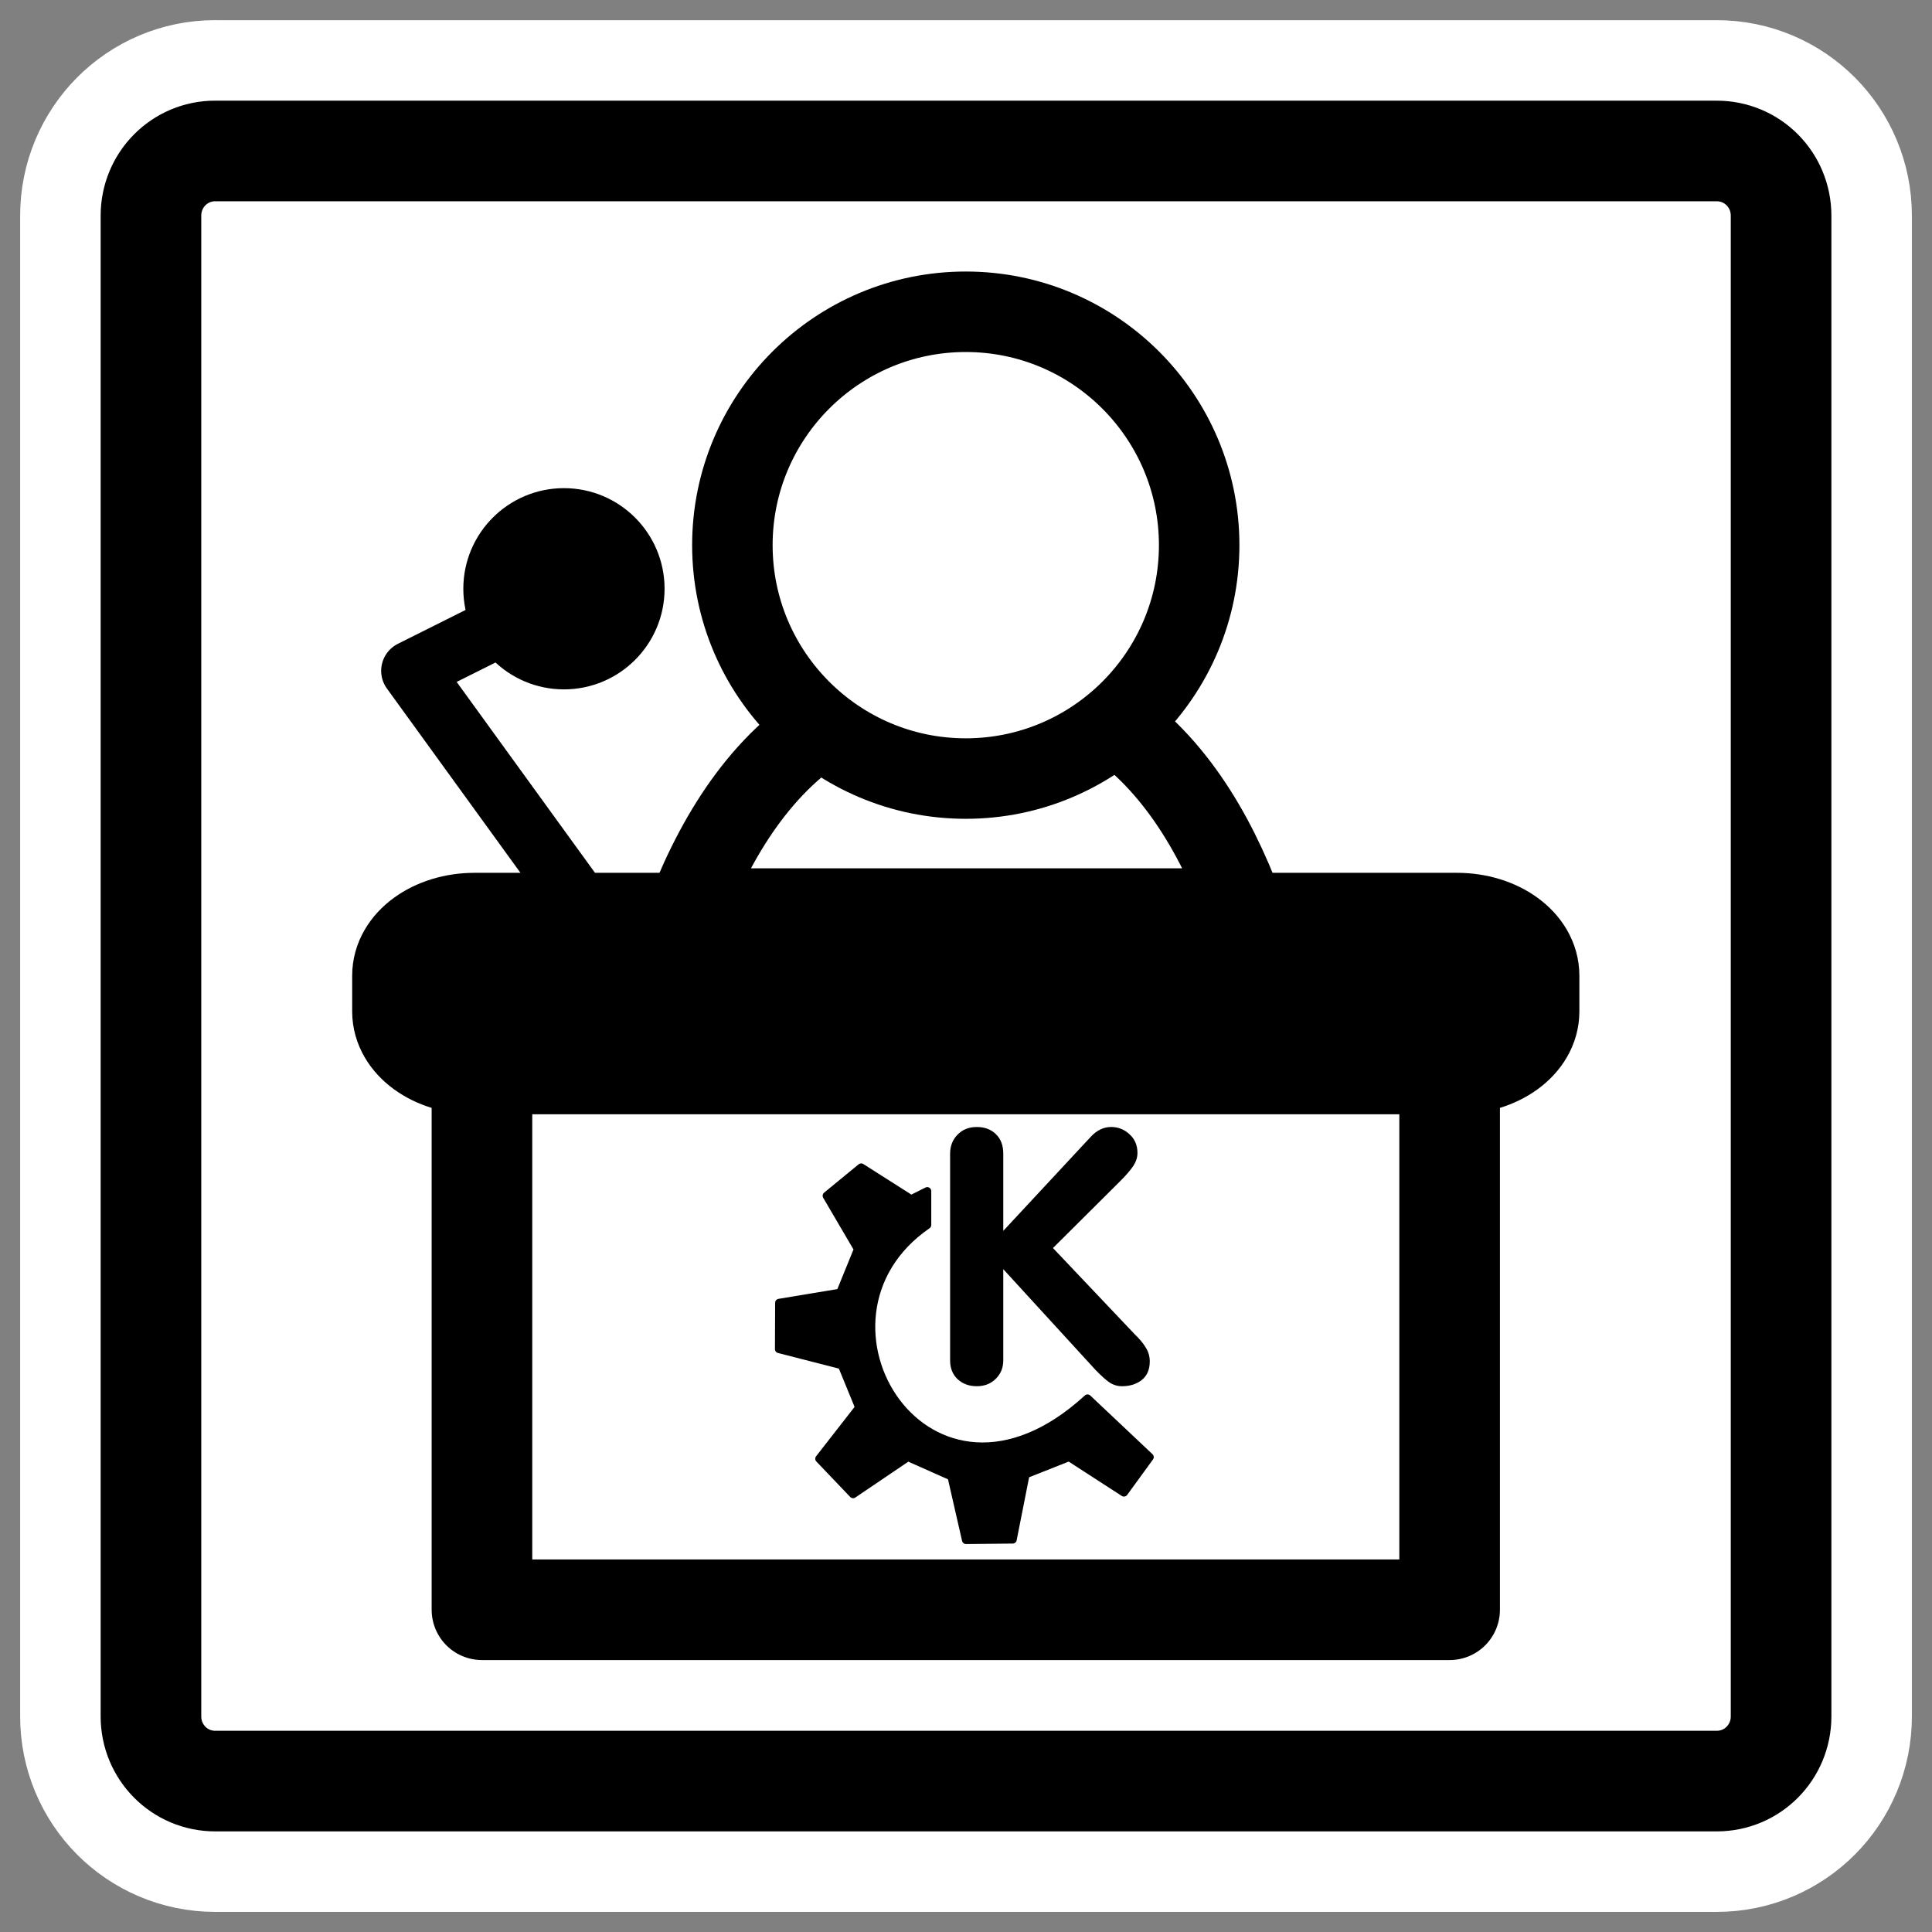
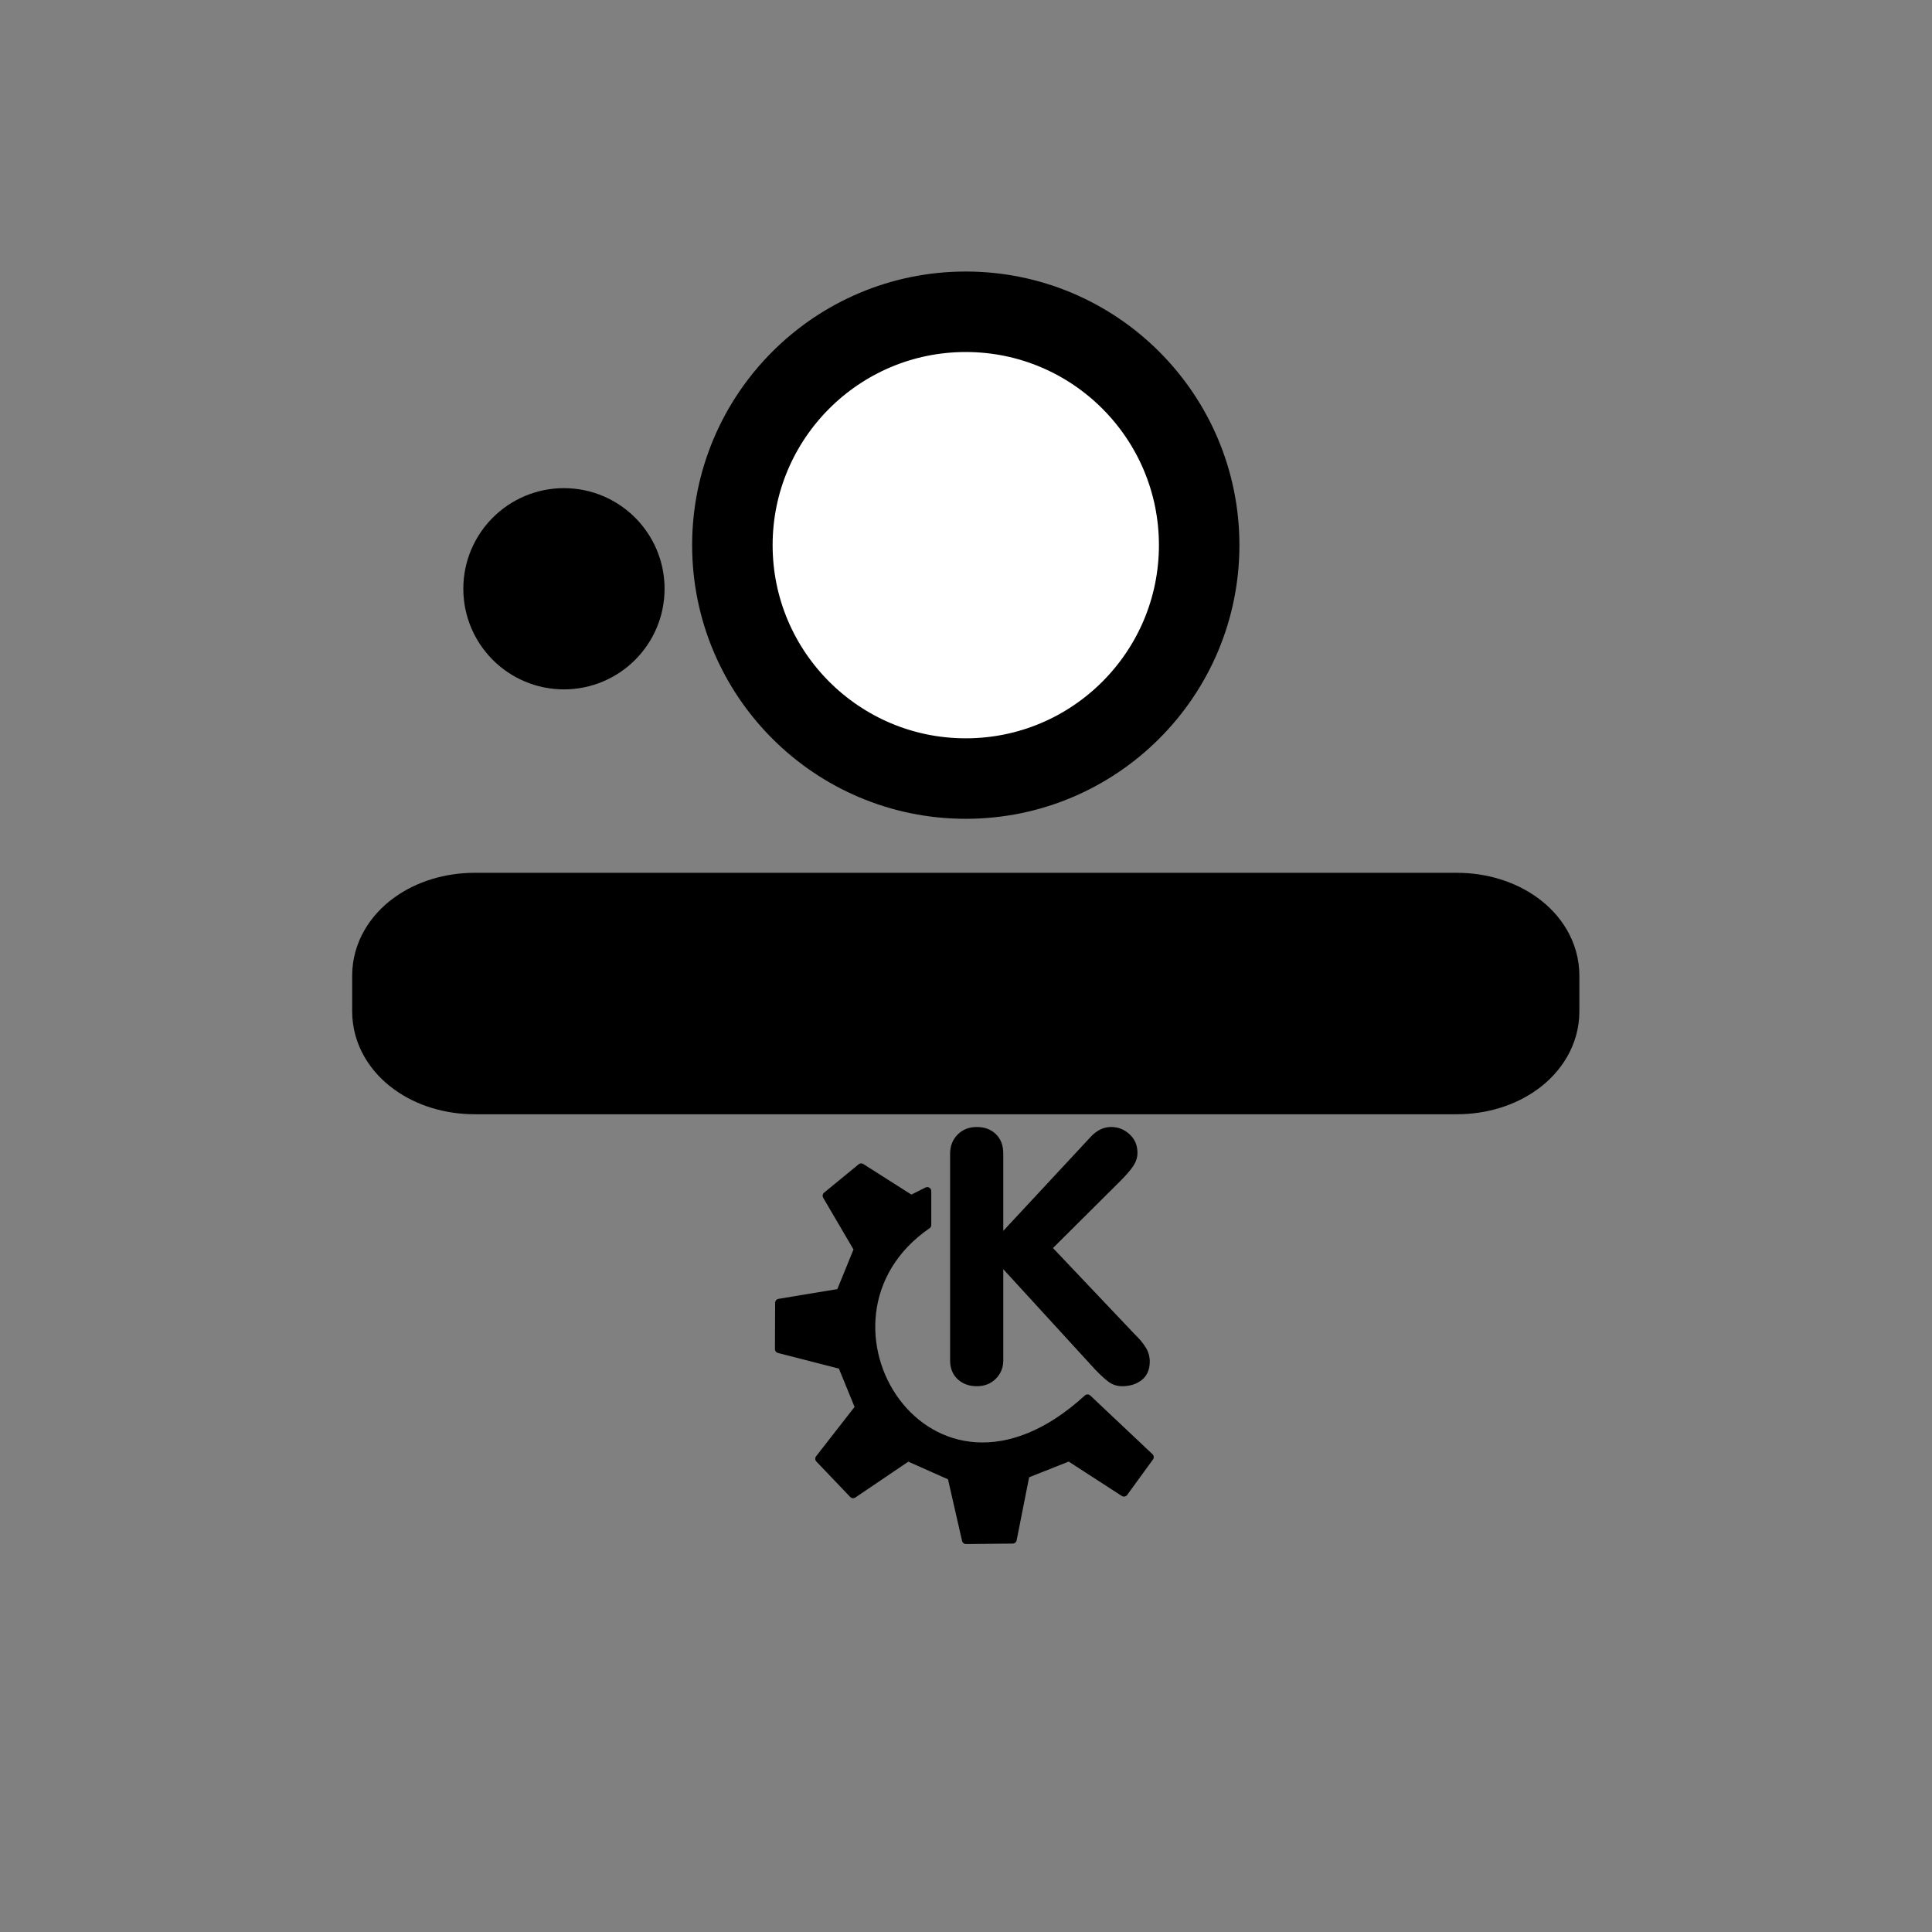
<svg xmlns="http://www.w3.org/2000/svg" _SVGFile__filename="oldscale/mimetypes/kpresenter_kpr.svg" version="1.0" viewBox="0 0 60 60">
  <rect x="0" y="0" width="60" height="60" fill="#808080" stroke="none" />
-   <path d="m6.683 4.688c-1.105 0-1.995 0.896-1.995 2.01v46.606c0 1.113 0.89 2.009 1.995 2.009h46.634c1.106 0 1.996-0.896 1.996-2.009v-46.606c0-1.113-0.89-2.009-1.996-2.009h-46.634z" fill="none" stroke="#fff" stroke-linecap="round" stroke-linejoin="round" stroke-width="8.125" />
-   <path d="m6.683 4.688c-1.105 0-1.995 0.896-1.995 2.01v46.606c0 1.113 0.89 2.009 1.995 2.009h46.634c1.106 0 1.996-0.896 1.996-2.009v-46.606c0-1.113-0.89-2.009-1.996-2.009h-46.634z" fill="#fff" fill-rule="evenodd" stroke="#000" stroke-linecap="round" stroke-linejoin="round" stroke-width="3.125" />
  <g transform="matrix(.964 0 0 .964 1.073 1.791)">
-     <path d="m25.964 21.205c-2.361 1.257-3.895 3.642-4.906 6.207h17.884c-0.928-2.503-2.348-4.862-4.514-6.207-2.435-0.105-5.499 0-8.464 0z" fill="#fff" fill-rule="evenodd" stroke="#000" stroke-linecap="round" stroke-linejoin="round" stroke-width="2.593" />
    <path d="m37.519 15.705c0 4.15-3.369 7.519-7.519 7.519s-7.519-3.369-7.519-7.519 3.369-7.519 7.519-7.519 7.519 3.369 7.519 7.519z" fill="#fff" fill-rule="evenodd" stroke="#000" stroke-linecap="round" stroke-linejoin="round" stroke-width="2.593" />
-     <path transform="matrix(.775 0 0 .775 5.404 5.755)" d="m11.625 34.119v22.973h40.225v-22.973h-40.225z" fill="#fff" fill-rule="evenodd" stroke="#000" stroke-linecap="round" stroke-linejoin="round" stroke-width="4.182" />
    <path transform="matrix(.476 0 0 .476 32.743 39.199)" d="m-6.823 5.819v-13.992c0-0.516 0.168-0.946 0.504-1.289 0.336-0.344 0.769-0.516 1.301-0.516 0.531 0 0.961 0.16 1.289 0.48 0.336 0.32 0.504 0.762 0.504 1.324v5.226l5.906-6.351c0.414-0.453 0.879-0.68 1.395-0.68 0.476 0 0.891 0.164 1.242 0.492 0.359 0.32 0.539 0.742 0.539 1.266 0 0.297-0.094 0.59-0.281 0.879-0.188 0.281-0.488 0.629-0.902 1.043l-4.535 4.512 5.543 5.848c0.32 0.305 0.566 0.602 0.738 0.891 0.18 0.281 0.27 0.594 0.27 0.938 0 0.547-0.18 0.965-0.539 1.254-0.359 0.281-0.805 0.422-1.336 0.422-0.312 0-0.598-0.086-0.856-0.258-0.25-0.172-0.57-0.461-0.961-0.867l-6.223-6.797v6.176c0 0.492-0.168 0.906-0.504 1.242-0.336 0.336-0.766 0.504-1.289 0.504-0.523 0-0.957-0.16-1.301-0.48-0.336-0.32-0.504-0.742-0.504-1.266" />
    <path transform="matrix(.069 0 0 .069 22.717 32.637)" d="m37.139 181.15 15.807 16.56 25.593-17.32 20.323 9.04 6.778 29.67 21.83-0.21 6.02-30.44 20.32-8.06 25.59 16.56 12.05-16.56-29.05-27.4c-74.441 68.27-138.77-36.96-74.829-80.986v-15.808l-7.527 3.764-23.334-14.834-16.119 13.237 14.613 24.931-8.279 20.326-28.516 4.73-0.088 21.61 29.356 7.53 8.092 19.76-18.63 23.9z" fill-rule="evenodd" stroke="#000" stroke-linecap="round" stroke-linejoin="round" stroke-width="3.734" />
-     <path transform="matrix(.775 0 0 .775 5.404 5.755)" d="m20.885 34.892-12.195-16.83 6.829-3.415" fill="none" stroke="#000" stroke-linecap="round" stroke-linejoin="round" stroke-width="2.509" />
    <path transform="matrix(.743 0 0 .743 7.601 6.942)" d="m15.778 13.684c0 1.686-1.368 3.054-3.054 3.054s-3.054-1.368-3.054-3.054c0-1.685 1.368-3.053 3.054-3.053s3.054 1.368 3.054 3.053z" fill-rule="evenodd" stroke="#000" stroke-linejoin="round" stroke-width="2.618" />
    <path transform="matrix(.775 0 0 .775 6.641 6.615)" d="m9.725 27.44c-1.662 0-3 0.973-3 2.182v1.49c0 1.209 1.338 2.182 3 2.182h40.831c1.662 0 3-0.973 3-2.182v-1.49c0-1.209-1.338-2.182-3-2.182h-40.831z" fill-rule="evenodd" stroke="#000" stroke-linejoin="round" stroke-width="4.182" />
  </g>
</svg>